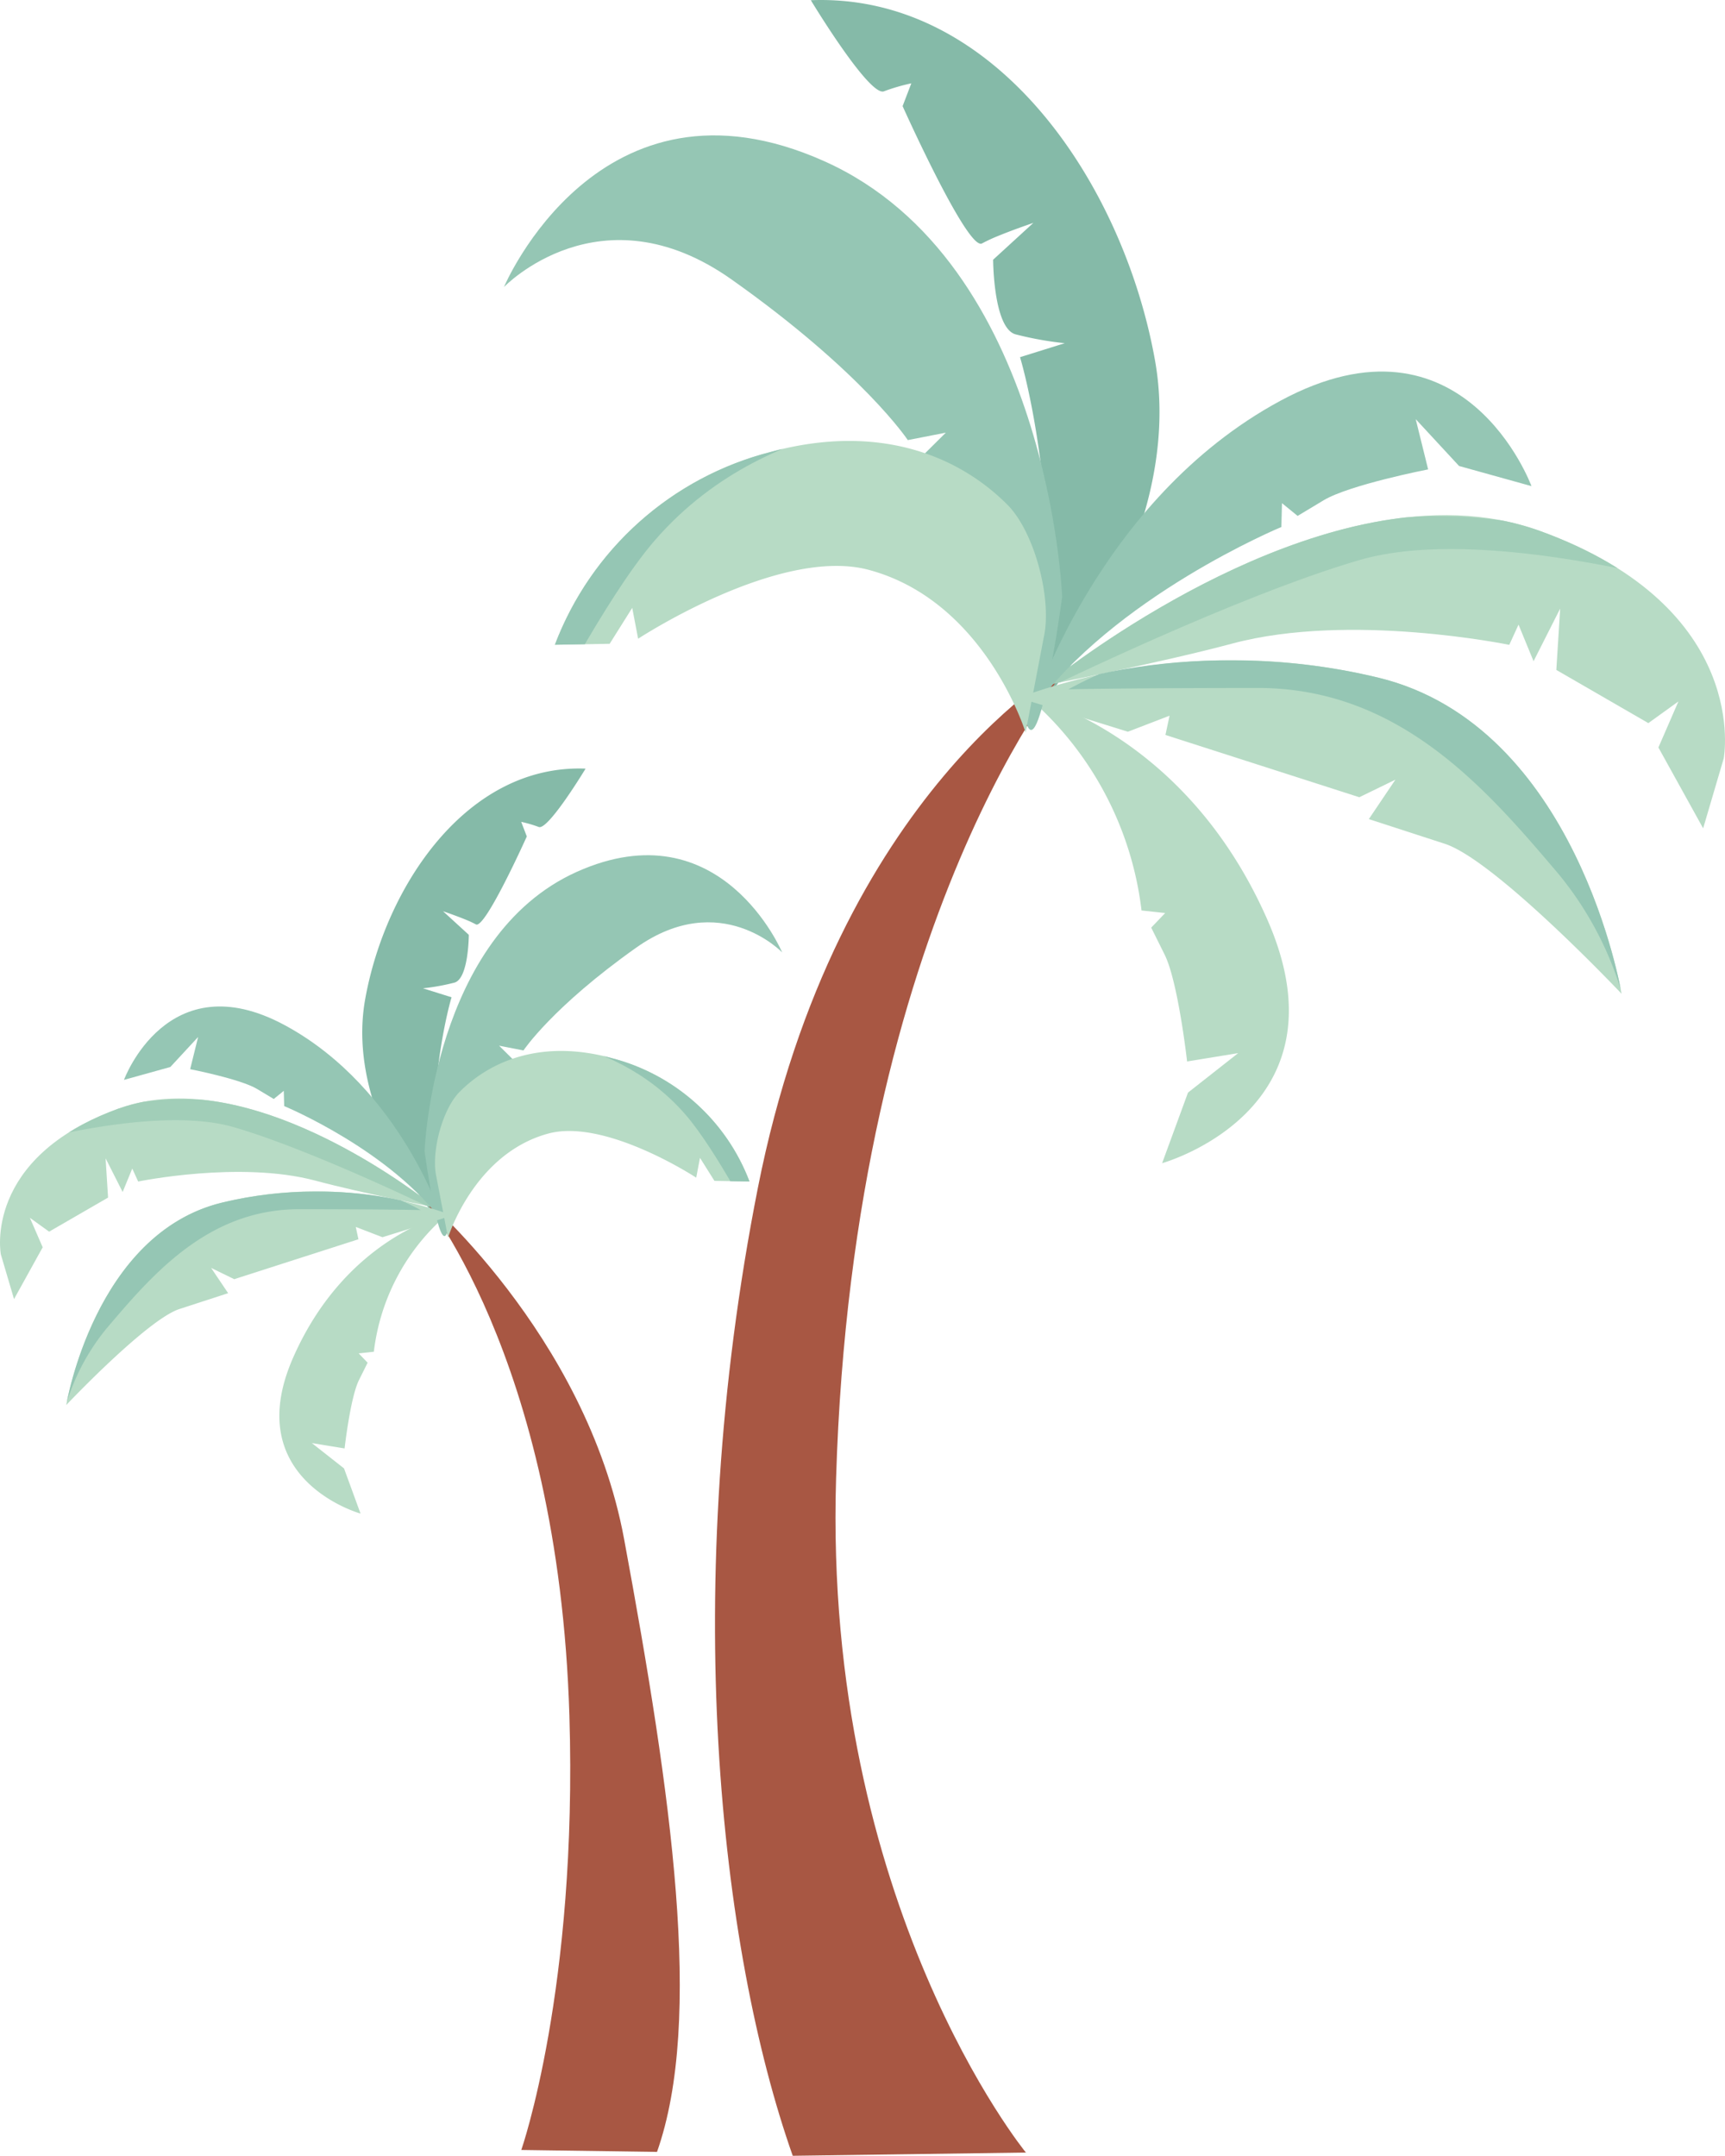
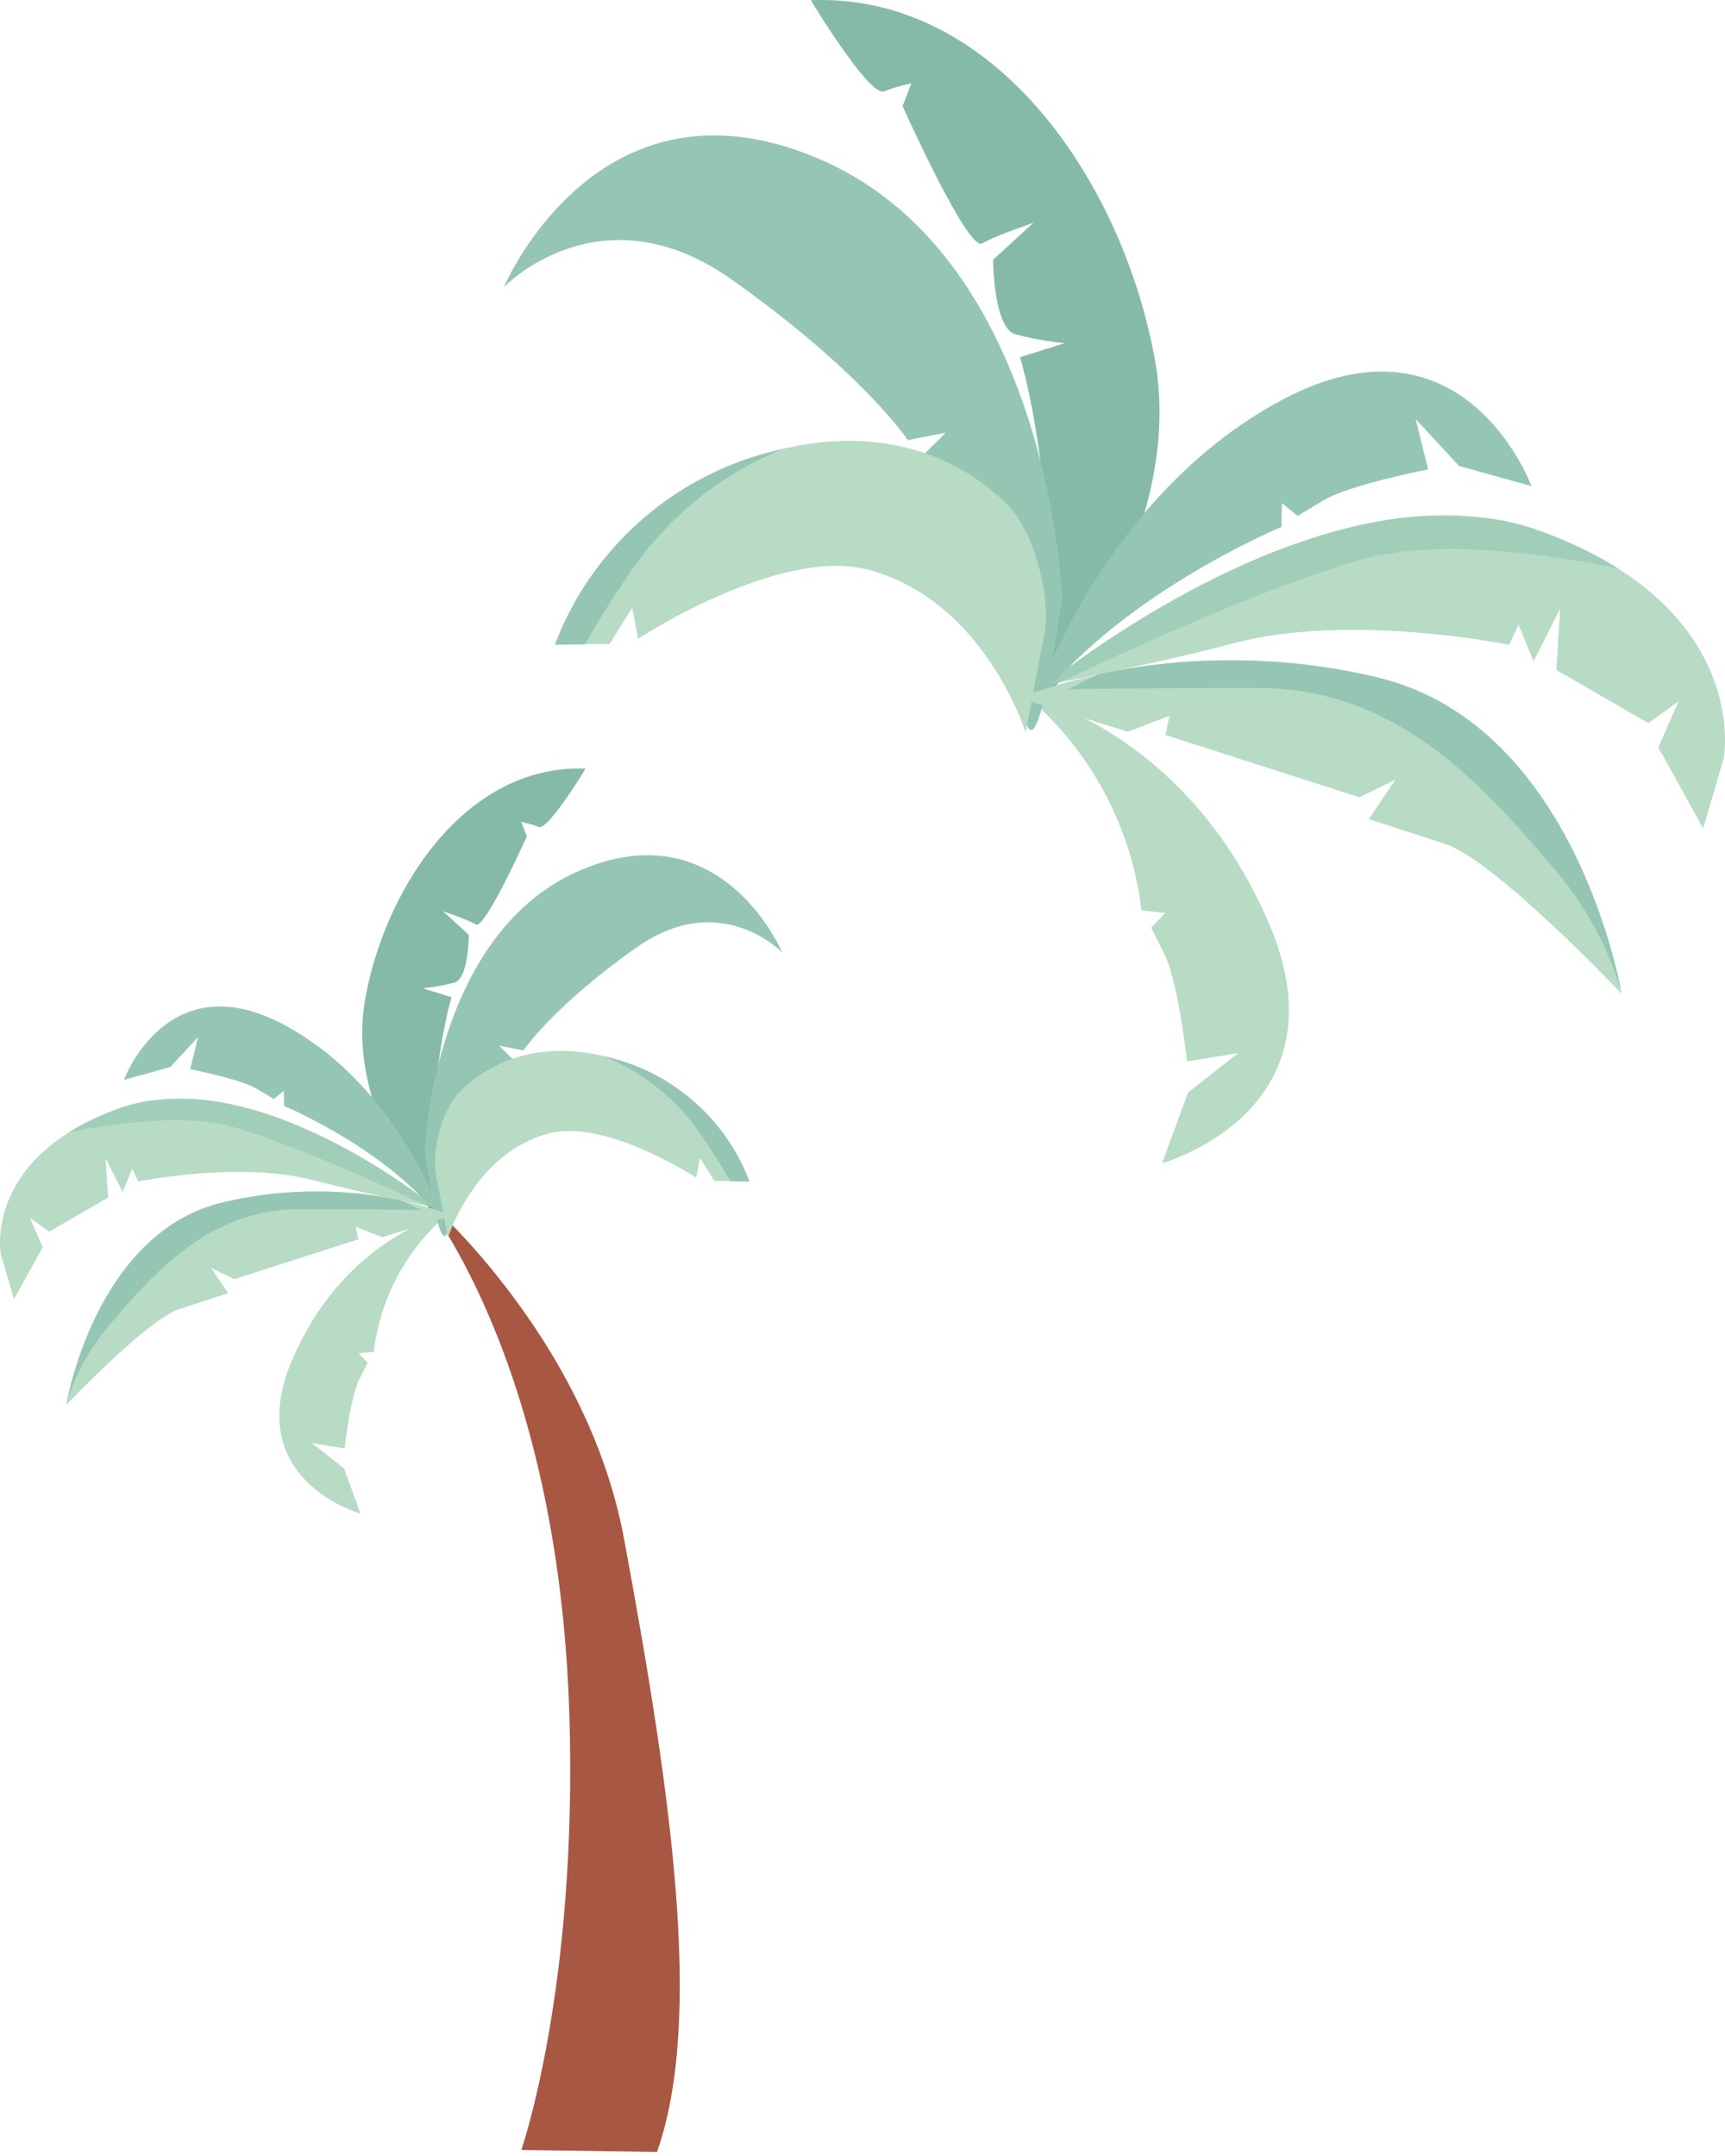
<svg xmlns="http://www.w3.org/2000/svg" id="Group_490" data-name="Group 490" width="167.741" height="209.588" viewBox="0 0 167.741 209.588">
  <defs>
    <clipPath id="clip-path">
      <rect id="Rectangle_239" data-name="Rectangle 239" width="167.741" height="209.588" fill="none" />
    </clipPath>
    <clipPath id="clip-path-2">
      <path id="Path_1255" data-name="Path 1255" d="M130.311,80.711s11.1-2.165,18.162-4.055c11.455-3.064,26.918.13,26.918.13l.9-1.968,1.462,3.558,2.588-5.115-.374,5.963,8.947,5.17,2.919-2.106-1.945,4.478,4.35,7.86,2-6.794s2.783-14.629-17.888-22.123a26.751,26.751,0,0,0-9.165-1.529c-18.763,0-38.877,16.531-38.877,16.531" transform="translate(-130.311 -64.18)" fill="none" />
    </clipPath>
    <clipPath id="clip-path-4">
      <path id="Path_1261" data-name="Path 1261" d="M90.093,56.017A30.54,30.54,0,0,0,69.147,74.751l5.327-.093,2.193-3.492.575,3S91,65.131,99.692,67.477c11.314,3.053,15.227,15.81,15.227,15.81l1.767-9.259c.826-3.659-.879-10.211-3.52-12.875a21.29,21.29,0,0,0-15.408-6.218,29.1,29.1,0,0,0-7.664,1.081" transform="translate(-69.147 -54.936)" fill="none" />
    </clipPath>
    <clipPath id="clip-path-6">
      <path id="Path_1264" data-name="Path 1264" d="M126.932,85.908l10.633,3.305,4.051-1.558-.4,1.871,18.853,6.056,3.508-1.709-2.582,3.833,7.384,2.4c4.923,1.6,17.184,14.578,17.184,14.578s-4.311-26.052-23.664-30.73a60.256,60.256,0,0,0-14.169-1.671,58.153,58.153,0,0,0-20.8,3.622" transform="translate(-126.932 -82.286)" fill="none" />
    </clipPath>
    <clipPath id="clip-path-8">
      <path id="Path_1269" data-name="Path 1269" d="M11.539,137.838C1.149,141.606.009,148.186,0,150.846v.066a6.576,6.576,0,0,0,.08,1.1l1.284,4.352,2.786-5.035-1.245-2.868,1.87,1.349,5.732-3.312-.24-3.82,1.658,3.277.936-2.279.574,1.261s9.9-2.047,17.242-.083c4.522,1.21,11.634,2.6,11.634,2.6s-12.885-10.588-24.9-10.59a17.135,17.135,0,0,0-5.87.979" transform="translate(0 -136.859)" fill="none" />
    </clipPath>
    <clipPath id="clip-path-10">
      <path id="Path_1275" data-name="Path 1275" d="M56.594,134.921c-1.691,1.706-2.784,5.9-2.254,8.247l1.132,5.932s2.507-8.173,9.754-10.128c5.566-1.5,14.38,4.287,14.38,4.287l.369-1.924,1.4,2.237,3.412.059a19.56,19.56,0,0,0-13.417-12,18.622,18.622,0,0,0-4.911-.692,13.634,13.634,0,0,0-9.87,3.982" transform="translate(-54.206 -130.939)" fill="none" />
    </clipPath>
    <clipPath id="clip-path-12">
      <path id="Path_1278" data-name="Path 1278" d="M23.42,149.528c-12.4,3-15.159,19.685-15.159,19.685s7.856-8.312,11.008-9.337L24,158.336l-1.654-2.455,2.247,1.094,12.076-3.88-.258-1.2,2.595,1,6.812-2.117a37.246,37.246,0,0,0-13.321-2.32,38.619,38.619,0,0,0-9.075,1.07" transform="translate(-8.261 -148.458)" fill="none" />
    </clipPath>
  </defs>
  <g id="Group_467" data-name="Group 467">
    <g id="Group_466" data-name="Group 466" clip-path="url(#clip-path)">
      <path id="Path_1251" data-name="Path 1251" d="M123.785,68.065S137.568,52.06,134.5,34.987,119.088-.682,101.041.02c0,0,5.673,9.394,7.106,8.859a18.827,18.827,0,0,1,2.666-.776l-.848,2.215s6.34,14.131,7.725,13.348a16.075,16.075,0,0,1,1.661-.765c1.541-.63,3.329-1.232,3.329-1.232l-3.912,3.58s.017,6.655,2.183,7.257a33.229,33.229,0,0,0,4.778.861l-4.345,1.359s4.174,13.529,2.4,33.339" transform="translate(-22.195 0)" fill="#85baa8" />
-       <path id="Path_1252" data-name="Path 1252" d="M96.658,227.738c-7.079-20.079-11.064-55.261-3.394-94.08s30.417-51.035,30.417-51.035-21.141,24.392-22.807,79.258c-1.259,41.465,18.458,65.544,18.458,65.544Z" transform="translate(-19.572 -18.15)" fill="#a85743" />
      <path id="Path_1253" data-name="Path 1253" d="M130.311,80.711s27.372-22.5,48.042-15,17.888,22.124,17.888,22.124l-2,6.794-4.35-7.86,1.945-4.477L188.912,84.4l-8.948-5.17.374-5.963-2.588,5.115-1.462-3.557-.9,1.967s-15.463-3.194-26.918-.13c-7.059,1.889-18.162,4.054-18.162,4.054" transform="translate(-28.625 -14.098)" fill="#b7dbc5" />
    </g>
  </g>
  <g id="Group_469" data-name="Group 469" transform="translate(101.686 50.082)">
    <g id="Group_468" data-name="Group 468" clip-path="url(#clip-path-2)">
      <path id="Path_1254" data-name="Path 1254" d="M194,71.316S172.8,65.076,160.8,68.568s-30.7,12.645-30.7,12.645,10.282-10.969,28.571-15.688S194,71.316,194,71.316" transform="translate(-130.265 -64.208)" fill="#a1ceb8" />
    </g>
  </g>
  <g id="Group_471" data-name="Group 471">
    <g id="Group_470" data-name="Group 470" clip-path="url(#clip-path)">
      <path id="Path_1256" data-name="Path 1256" d="M128.547,79.33s6.36-20.577,24.2-30.2,24.413,8.3,24.413,8.3l-7.04-1.957-4.218-4.556,1.209,4.886s-7.649,1.491-10.171,3.007l-2.521,1.516L152.9,59.087l-.06,2.317s-16.351,6.773-24.293,17.927" transform="translate(-28.238 -10.168)" fill="#95c6b4" />
      <path id="Path_1257" data-name="Path 1257" d="M127.844,86.638s15.32,3.252,23.481,21.812-10.236,23.667-10.236,23.667l2.516-6.861,4.88-3.838-4.968.812s-.872-7.744-2.18-10.379l-1.309-2.635,1.358-1.418-2.3-.247a32.441,32.441,0,0,0-11.238-20.914" transform="translate(-28.083 -19.032)" fill="#b7dbc5" />
      <path id="Path_1258" data-name="Path 1258" d="M117.082,61.748S115.859,29.2,93.967,19.386,62.8,31.61,62.8,31.61s9.365-9.766,22.139-.731,17.131,15.612,17.131,15.612l3.7-.722-2.576,2.552s9.072,20.257,10.329,25.39,3.558-11.963,3.558-11.963" transform="translate(-13.795 -3.705)" fill="#95c6b4" />
      <path id="Path_1259" data-name="Path 1259" d="M116.686,74.029c.826-3.658-.879-10.211-3.52-12.874-4.684-4.724-12.485-8.024-23.073-5.137A30.536,30.536,0,0,0,69.147,74.752l5.326-.094,2.194-3.491.575,3S91,65.132,99.692,67.477C111,70.53,114.919,83.288,114.919,83.288Z" transform="translate(-15.189 -12.068)" fill="#b7dbc5" />
    </g>
  </g>
  <g id="Group_473" data-name="Group 473" transform="translate(53.958 42.868)">
    <g id="Group_472" data-name="Group 472" clip-path="url(#clip-path-4)">
      <path id="Path_1260" data-name="Path 1260" d="M78.41,63.271C73.6,68.838,67.209,81.4,67.209,81.4s.49-20.455,8.439-24.729,15.829-10.155,24.175-7.1-9.4-.194-21.413,13.7" transform="translate(-68.721 -53.572)" fill="#95c6b4" />
    </g>
  </g>
  <g id="Group_475" data-name="Group 475">
    <g id="Group_474" data-name="Group 474" clip-path="url(#clip-path)">
      <path id="Path_1262" data-name="Path 1262" d="M126.932,85.909A60.745,60.745,0,0,1,161.9,83.958c19.352,4.678,23.664,30.73,23.664,30.73S173.3,101.712,168.375,100.11l-7.384-2.4,2.582-3.833-3.508,1.708-18.853-6.056.4-1.871-4.051,1.558Z" transform="translate(-27.883 -18.076)" fill="#b7dbc5" />
    </g>
  </g>
  <g id="Group_477" data-name="Group 477" transform="translate(99.049 64.21)">
    <g id="Group_476" data-name="Group 476" clip-path="url(#clip-path-6)">
      <path id="Path_1263" data-name="Path 1263" d="M188.2,120.684a33.011,33.011,0,0,0-7.381-18.154c-6.986-8.242-15.443-18.119-29.272-18.111s-18.414.133-18.414.133a38.688,38.688,0,0,1,25.312-4.167c14.7,2.511,21.987,10.311,24.767,16.684s4.989,23.614,4.989,23.614" transform="translate(-128.293 -81.744)" fill="#95c6b4" />
    </g>
  </g>
  <g id="Group_479" data-name="Group 479">
    <g id="Group_478" data-name="Group 478" clip-path="url(#clip-path)">
      <path id="Path_1265" data-name="Path 1265" d="M52.29,139.349S43.462,129.1,45.43,118.16s9.869-22.848,21.43-22.4c0,0-3.635,6.018-4.552,5.675a12.1,12.1,0,0,0-1.708-.5l.544,1.419s-4.062,9.051-4.949,8.55a10.107,10.107,0,0,0-1.064-.49c-.986-.4-2.132-.789-2.132-.789l2.506,2.293s-.011,4.263-1.4,4.648a21.333,21.333,0,0,1-3.06.552l2.783.871s-2.674,8.666-1.54,21.355" transform="translate(-9.917 -21.033)" fill="#85baa8" />
      <path id="Path_1266" data-name="Path 1266" d="M75.363,241.87c4.535-12.861,1.415-34.656-3.2-59.578-3.707-20-19.924-33.619-19.924-33.619S65.776,164.3,66.843,199.442c.807,26.561-4.677,42.239-4.677,42.239Z" transform="translate(-11.474 -32.659)" fill="#a85743" />
      <path id="Path_1267" data-name="Path 1267" d="M42.312,147.448s-17.533-14.41-30.773-9.61S.08,152.01.08,152.01l1.284,4.352,2.787-5.035-1.245-2.868,1.87,1.348,5.732-3.312-.24-3.82,1.658,3.276.936-2.278.574,1.26s9.9-2.046,17.242-.083c4.522,1.21,11.634,2.6,11.634,2.6" transform="translate(0 -30.063)" fill="#b7dbc5" />
    </g>
  </g>
  <g id="Group_481" data-name="Group 481" transform="translate(0 106.796)">
    <g id="Group_480" data-name="Group 480" clip-path="url(#clip-path-8)">
      <path id="Path_1268" data-name="Path 1268" d="M1.909,141.43s13.575-4,21.26-1.76,19.666,8.1,19.666,8.1a40.792,40.792,0,0,0-18.3-10.048C12.819,134.7,1.909,141.43,1.909,141.43" transform="translate(-0.419 -136.877)" fill="#a1ceb8" />
    </g>
  </g>
  <g id="Group_483" data-name="Group 483">
    <g id="Group_482" data-name="Group 482" clip-path="url(#clip-path)">
      <path id="Path_1270" data-name="Path 1270" d="M46.586,146.564s-4.074-13.181-15.5-19.347-15.638,5.317-15.638,5.317l4.51-1.253,2.7-2.918-.774,3.131s4.9.955,6.514,1.927l1.615.971.975-.794.039,1.484S41.5,139.42,46.586,146.564" transform="translate(-3.393 -27.546)" fill="#95c6b4" />
      <path id="Path_1271" data-name="Path 1271" d="M51.192,151.245s-9.813,2.083-15.041,13.972,6.557,15.16,6.557,15.16L41.1,175.982l-3.126-2.459,3.182.52s.559-4.961,1.4-6.648l.839-1.688-.87-.908,1.476-.158a20.779,20.779,0,0,1,7.2-13.4" transform="translate(-7.648 -33.224)" fill="#b7dbc5" />
      <path id="Path_1272" data-name="Path 1272" d="M52.909,135.3s.783-20.847,14.807-27.135S87.68,116,87.68,116s-6-6.256-14.182-.469-10.973,10-10.973,10l-2.371-.462L61.8,126.7s-5.811,12.975-6.616,16.264-2.279-7.663-2.279-7.663" transform="translate(-11.622 -23.406)" fill="#95c6b4" />
      <path id="Path_1273" data-name="Path 1273" d="M54.34,143.167c-.529-2.343.563-6.541,2.254-8.247,3-3.026,8-5.139,14.78-3.291a19.561,19.561,0,0,1,13.418,12l-3.412-.06-1.405-2.236-.368,1.924s-8.815-5.79-14.381-4.288c-7.247,1.956-9.754,10.128-9.754,10.128Z" transform="translate(-11.907 -28.763)" fill="#b7dbc5" />
    </g>
  </g>
  <g id="Group_485" data-name="Group 485" transform="translate(42.298 102.176)">
    <g id="Group_484" data-name="Group 484" clip-path="url(#clip-path-10)">
      <path id="Path_1274" data-name="Path 1274" d="M81.2,136.277c3.083,3.565,7.174,11.612,7.174,11.612s-.314-13.1-5.405-15.84-10.14-6.5-15.485-4.546,6.022-.124,13.716,8.774" transform="translate(-56.819 -130.065)" fill="#95c6b4" />
    </g>
  </g>
  <g id="Group_487" data-name="Group 487">
    <g id="Group_486" data-name="Group 486" clip-path="url(#clip-path)">
      <path id="Path_1276" data-name="Path 1276" d="M45.815,150.778a38.913,38.913,0,0,0-22.4-1.25c-12.4,3-15.158,19.684-15.158,19.684s7.855-8.311,11.008-9.337L24,158.336l-1.654-2.456,2.247,1.095,12.076-3.88-.258-1.2,2.595,1Z" transform="translate(-1.815 -32.611)" fill="#b7dbc5" />
    </g>
  </g>
  <g id="Group_489" data-name="Group 489" transform="translate(6.446 115.847)">
    <g id="Group_488" data-name="Group 488" clip-path="url(#clip-path-12)">
      <path id="Path_1277" data-name="Path 1277" d="M7.215,173.054a21.147,21.147,0,0,1,4.728-11.629c4.475-5.28,9.892-11.606,18.75-11.6s11.8.085,11.8.085a24.778,24.778,0,0,0-16.213-2.669c-9.419,1.608-14.084,6.6-15.865,10.687s-3.2,15.126-3.2,15.126" transform="translate(-8.031 -148.111)" fill="#95c6b4" />
    </g>
  </g>
</svg>